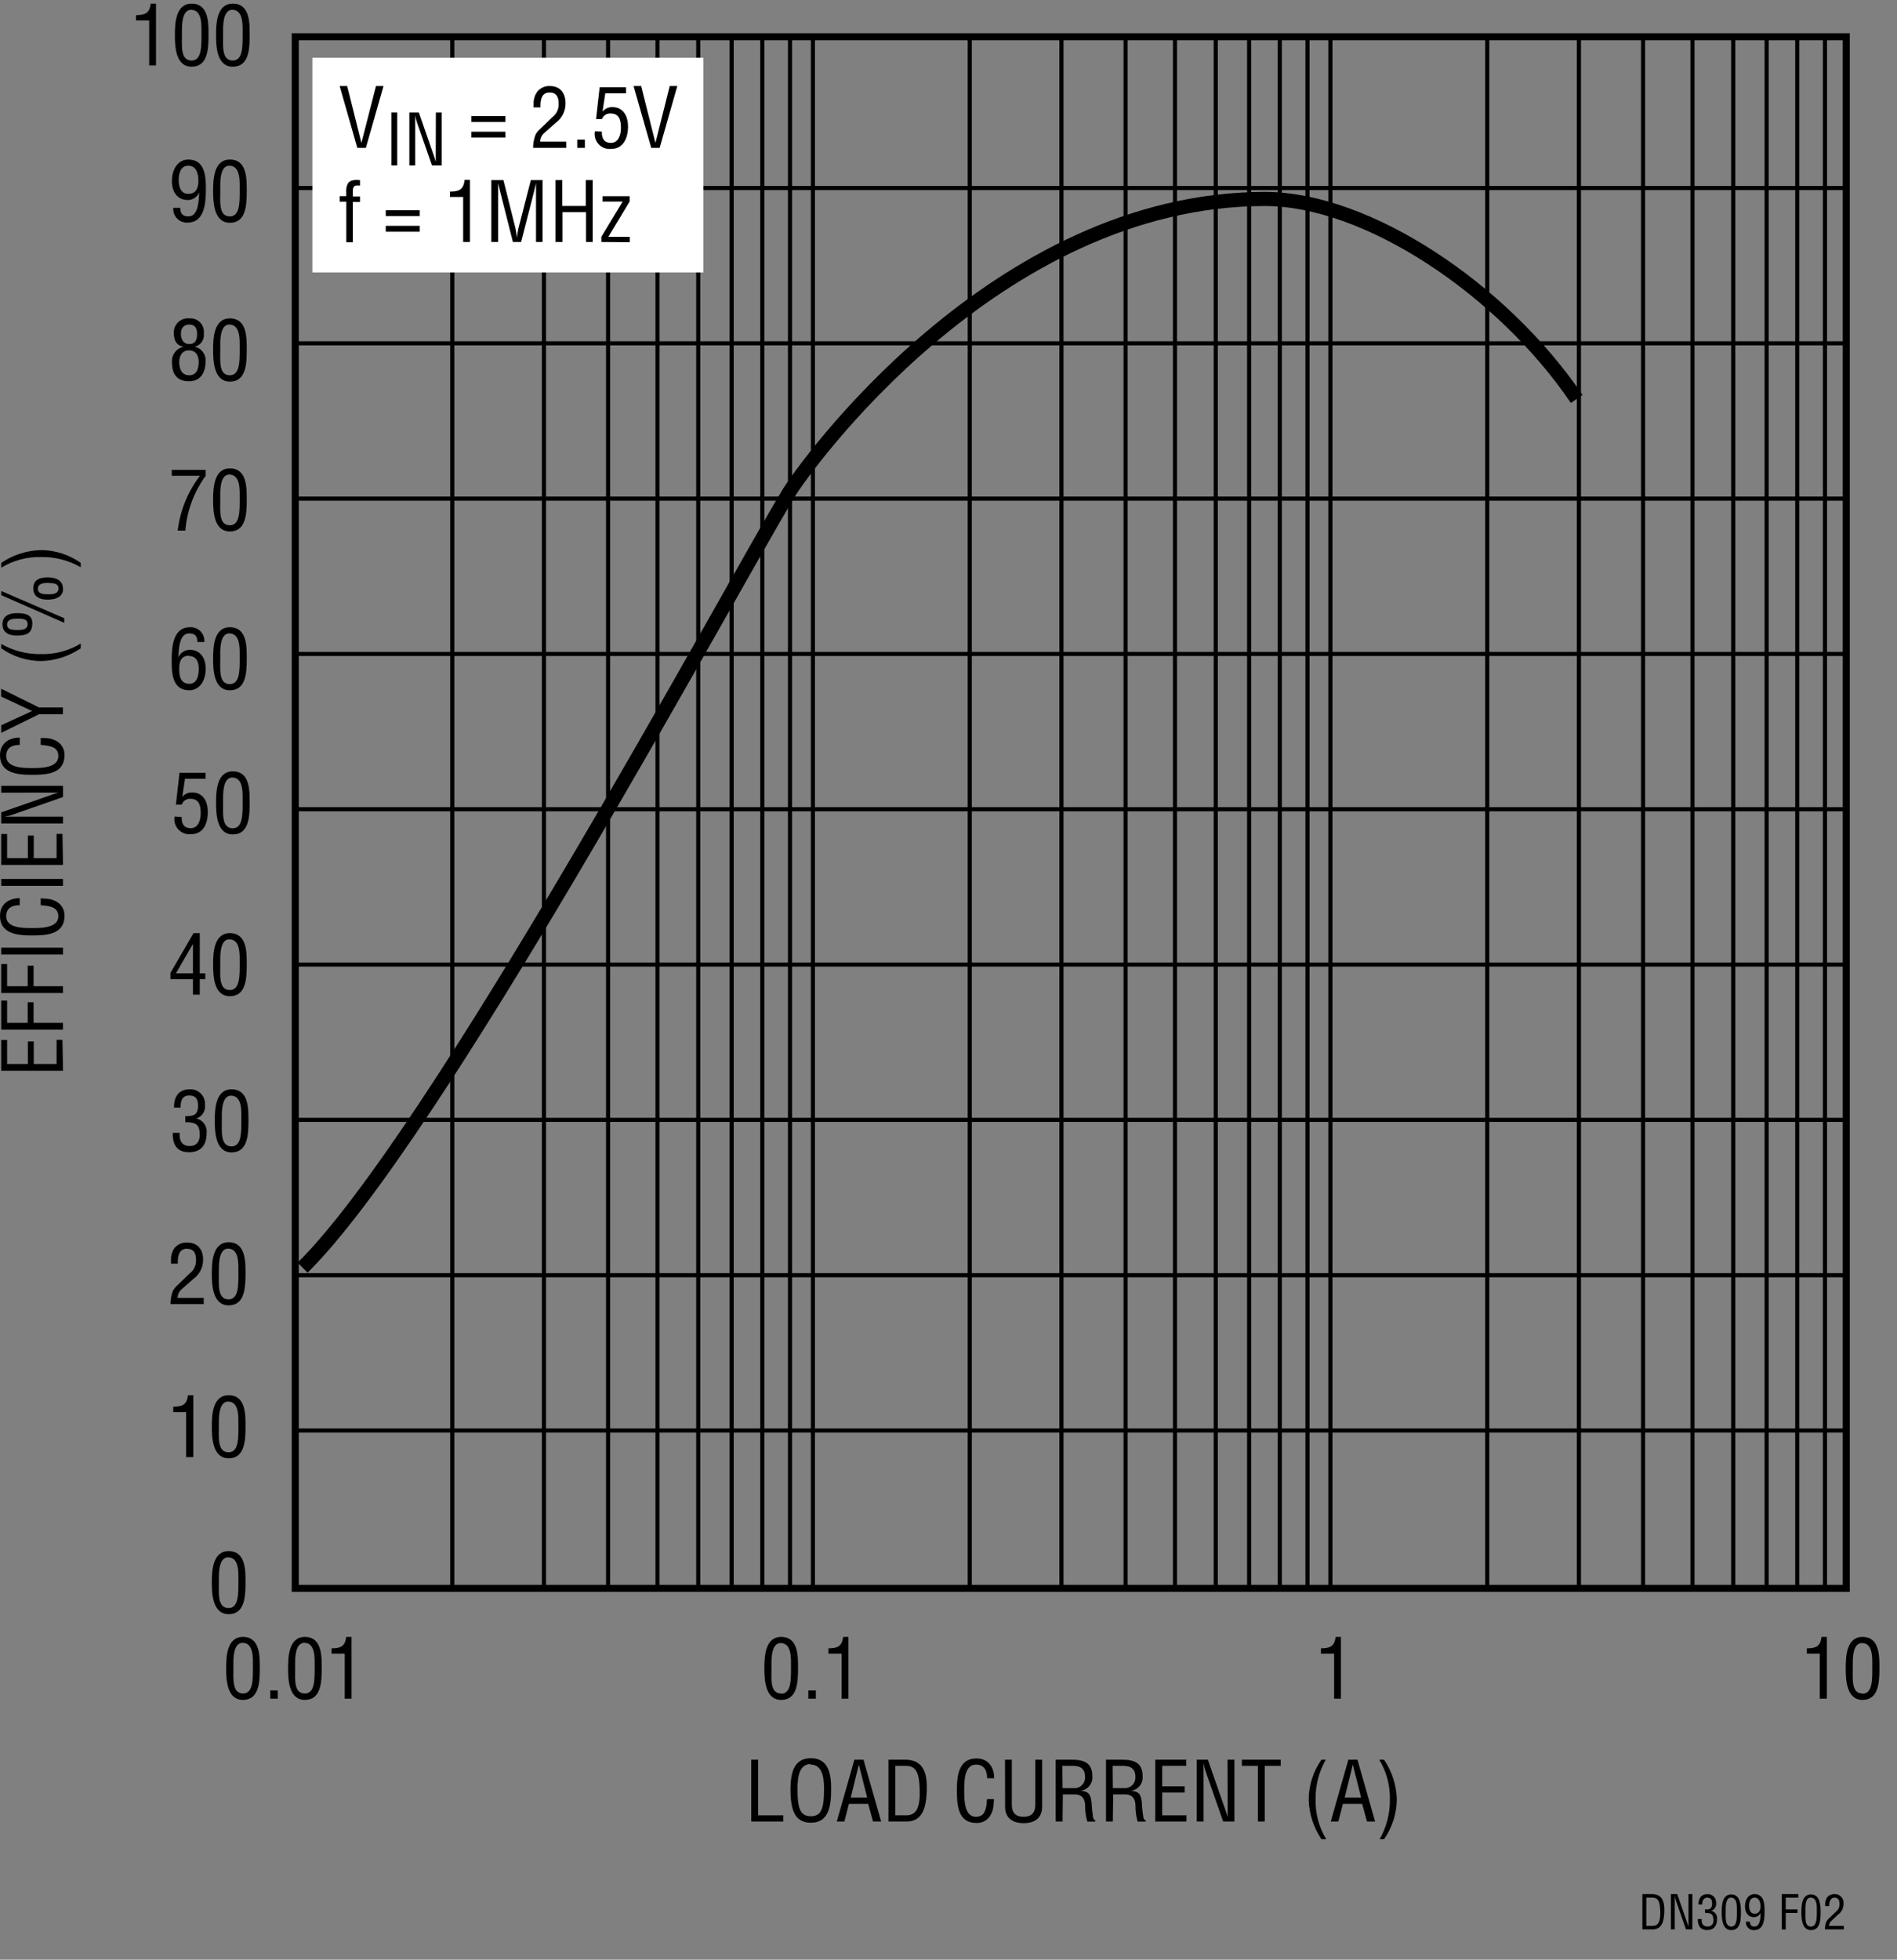
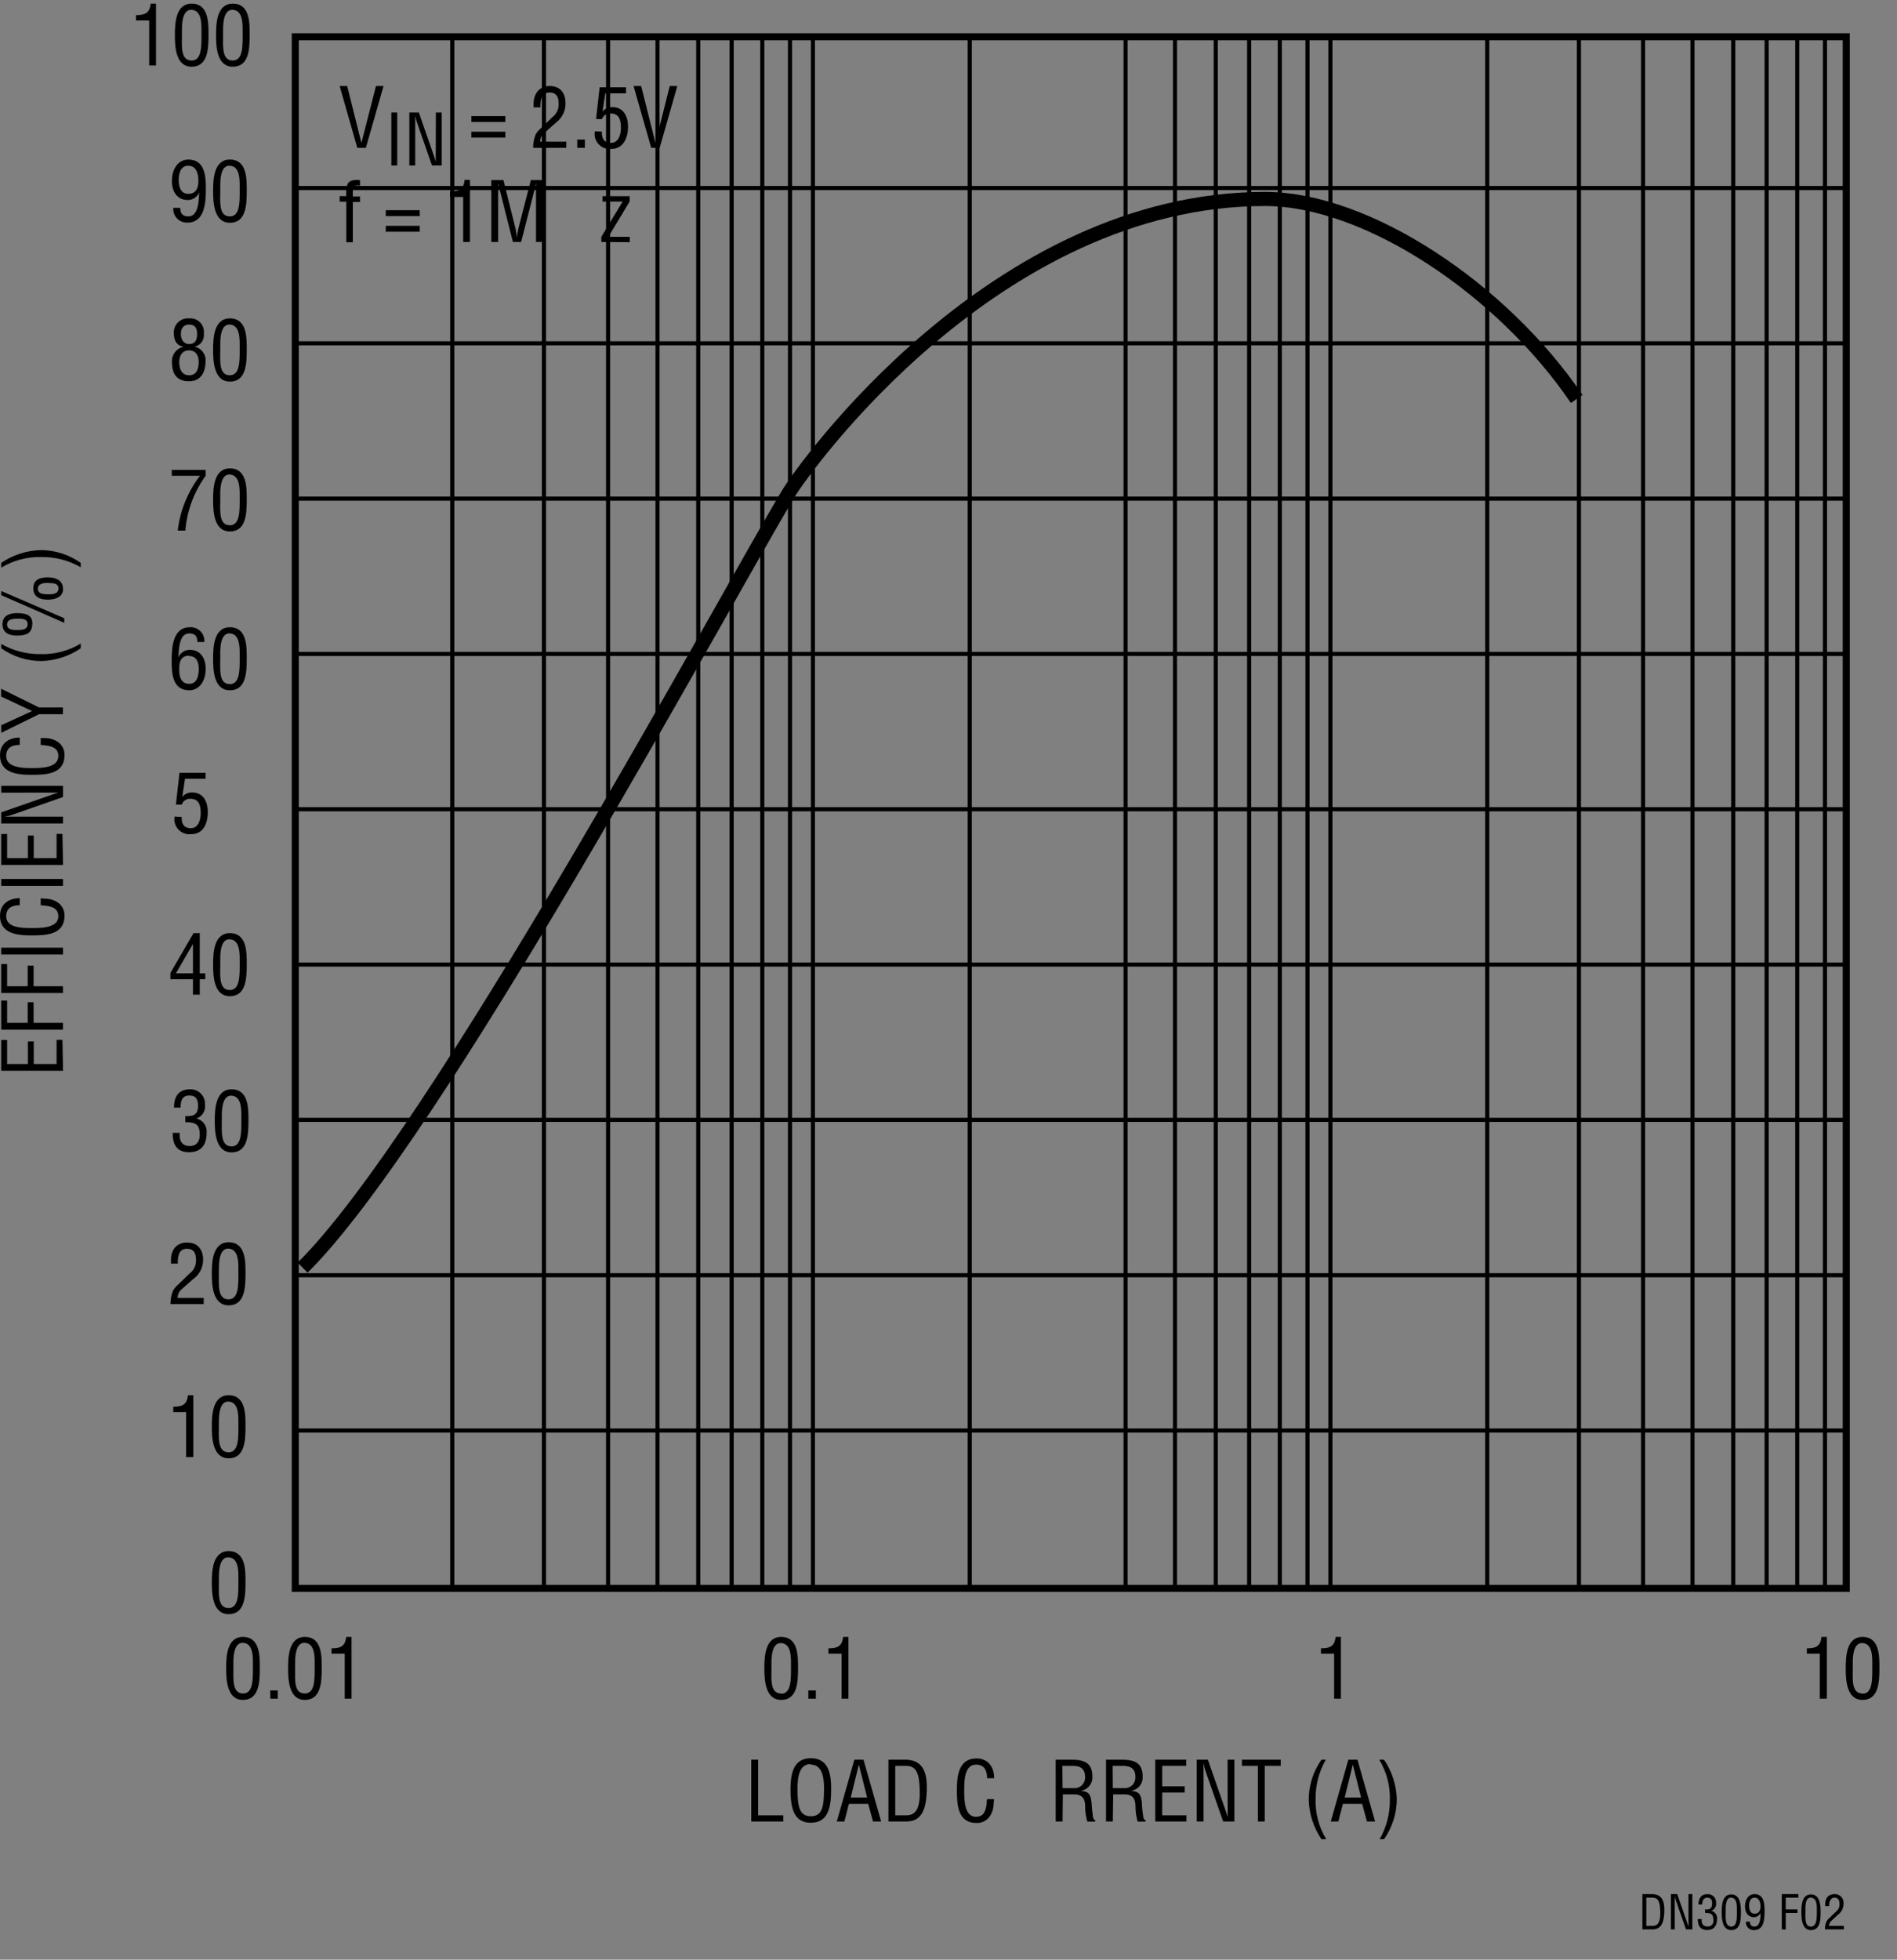
<svg xmlns="http://www.w3.org/2000/svg" version="1.1" id="fcf9df43-0946-40a8-b6bf-5db501ef152e" x="0px" y="0px" viewBox="0 0 322.59 333.12" style="enable-background:new 0 0 322.59 333.12;" xml:space="preserve">
  <rect x="0" y="0" width="322.59" height="333.12" fill="#808080" stroke="none" />
  <path d="M127.75,309.63v-10.51h1.17v9.46h4.28v1.05L127.75,309.63z" />
  <path d="M137.9,298.87c3.07,0,3.45,2.83,3.44,5.24c0,2.91-0.4,5.73-3.46,5.73s-3.44-2.82-3.46-5.73  C134.46,301.74,134.78,298.87,137.9,298.87z M137.85,299.87c-1.8,0-2.24,1.88-2.23,4.22c0,3,0.32,4.65,2.26,4.65  s2.24-1.61,2.25-4.65c0.02-2.22-0.43-4.13-2.28-4.13V299.87z" />
  <path d="M145.29,299.12h1.55l3,10.51h-1.38l-0.82-3h-3.28l-0.77,3h-1.29L145.29,299.12z M146.05,299.96L146.05,299.96l-1.38,5.59  h2.79L146.05,299.96z" />
  <path d="M151.08,309.63v-10.51h2.88c3.28,0,3.73,2.66,3.64,5.26s-0.58,5.25-3.43,5.25H151.08z M152.24,308.58h1.86  c1.71,0,2.41-1.28,2.3-4.41c-0.08-2.4-0.42-4-2.3-4h-1.86V308.58z" />
  <path d="M167.86,302.27c0-1.24-0.43-2.31-1.89-2.31c-2,0-2,2.87-2,4.26s-0.09,4.61,2,4.61c1.39,0,1.68-1.13,1.82-2.28  c0-0.24,0-0.48,0.07-0.72h1.17c0,0.21,0,0.44-0.06,0.65c0.02,0.78-0.2,1.56-0.62,2.22c-0.5,0.76-1.37,1.21-2.28,1.18  c-3.23,0-3.35-3.12-3.35-5.63s0.35-5.34,3.34-5.34c2,0,3,1.49,3,3.36L167.86,302.27z" />
-   <path d="M170.9,299.12h1.16v7.55c0,0.83,0.13,2.16,2,2.16s2-1.33,2-2.16v-7.55h1.16v8c0,1.88-1.24,2.79-3.15,2.79  s-3.15-0.91-3.15-2.79L170.9,299.12z" />
  <path d="M180.69,309.63h-1.17v-10.51h2.71c2.2,0,3.6,0.58,3.53,3c0.02,1.16-0.84,2.15-2,2.28l0,0c1.36,0.13,1.7,0.56,1.86,2  c0.05,0.79,0.11,1.56,0.23,2.34c0,0.2,0.12,0.66,0.4,0.66v0.24h-1.35c-0.25-0.87-0.38-1.77-0.37-2.68c0-1.05-0.42-1.94-1.79-1.94h-2  L180.69,309.63z M180.69,303.96h1.83c0.99,0.11,1.88-0.59,1.99-1.58c0.01-0.12,0.02-0.24,0.01-0.36c0-1.8-1.44-1.85-2.22-1.85h-1.64  L180.69,303.96z" />
  <path d="M189.24,309.63h-1.16v-10.51h2.7c2.2,0,3.6,0.58,3.53,3c0.03,1.16-0.84,2.16-2,2.28l0,0c1.36,0.13,1.7,0.56,1.87,2  c0,0.79,0.11,1.56,0.22,2.34c0,0.2,0.13,0.66,0.41,0.66v0.24h-1.35c-0.25-0.87-0.37-1.77-0.37-2.68c0-1.05-0.42-1.94-1.79-1.94h-2  L189.24,309.63z M189.24,303.96h1.84c0.99,0.11,1.89-0.61,1.99-1.6c0.01-0.11,0.01-0.22,0.01-0.34c0-1.8-1.45-1.85-2.23-1.85h-1.64  L189.24,303.96z" />
  <path d="M196.46,309.63v-10.51h5.26v1.05h-4.09v3.48h3.83v1.05h-3.83v3.88h4.12v1.05L196.46,309.63z" />
  <path d="M208.75,299.12h1.16v10.51H208l-2.94-8.41c-0.18-0.51-0.31-1.04-0.39-1.58l0,0c0,0.53,0,1.08,0,1.61v8.38h-1.16v-10.51h1.89  l3,8.6c0.13,0.33,0.23,0.66,0.37,1.15l0,0c0-0.38,0-0.78,0-1.17L208.75,299.12z" />
  <path d="M211.19,299.12h6.6v1.05h-2.72v9.46h-1.16v-9.46h-2.72V299.12z" />
  <path d="M225.46,299.12c-1.17,2.04-1.77,4.35-1.74,6.7c-0.07,2.4,0.56,4.77,1.81,6.82h-0.81c-1.34-1.97-2.09-4.27-2.17-6.65  c-0.01-2.46,0.75-4.86,2.17-6.87L225.46,299.12z" />
  <path d="M229.29,299.12h1.55l3,10.51h-1.38l-0.82-3h-3.28l-0.77,3h-1.29L229.29,299.12z M230.05,299.96L230.05,299.96l-1.38,5.59  h2.79L230.05,299.96z" />
  <path d="M234.61,312.64c1.17-2.04,1.77-4.35,1.74-6.7c0.07-2.4-0.56-4.77-1.81-6.82h0.82c1.34,1.97,2.09,4.28,2.17,6.66  c0,2.46-0.76,4.85-2.17,6.86L234.61,312.64z" />
  <path d="M38.46,283.58c0-2,0.12-5.33,2.85-5.33c2.94,0,2.87,3.33,2.87,5.33c0,2.38-0.12,5.38-2.87,5.38S38.46,285.45,38.46,283.58z   M41.34,287.87c1.74,0,1.67-2.49,1.67-4.51c0-1.48,0.15-4-1.67-4.1s-1.65,3.13-1.65,4.1C39.69,285.42,39.46,287.87,41.34,287.87z" />
  <path d="M45.96,288.75v-1.4h1.28v1.4H45.96z" />
  <path d="M48.99,283.58c0-2,0.12-5.33,2.85-5.33c2.94,0,2.87,3.33,2.87,5.33c0,2.38-0.12,5.38-2.87,5.38S48.99,285.45,48.99,283.58z   M51.84,287.87c1.74,0,1.67-2.49,1.67-4.51c0-1.48,0.15-4-1.67-4.1s-1.65,3.13-1.65,4.1C50.19,285.42,49.91,287.87,51.84,287.87z" />
  <path d="M58.62,281.1h-2.24v-0.91c1.5,0,2.32-0.31,2.49-1.94h0.91v10.5h-1.16V281.1z" />
  <path d="M32.91,158.62h1.06v6.84h0.94v1h-0.94v2.62h-1.16v-2.62h-3.83v-1.08L32.91,158.62z M29.91,165.46h2.9v-5l0,0L29.91,165.46z" />
  <path d="M36.24,163.96c0-2,0.12-5.34,2.85-5.34c2.94,0,2.87,3.34,2.87,5.34c0,2.38-0.12,5.38-2.87,5.38S36.24,165.87,36.24,163.96z   M39.09,168.29c1.74,0,1.67-2.5,1.67-4.51c0-1.49,0.15-4-1.67-4.11s-1.63,3.14-1.63,4.11C37.46,165.79,37.16,168.29,39.09,168.29z" />
  <path d="M10.72,182.02H0.21v-5.25h1v4.1h3.53v-3.84h1v3.84h3.88v-4.12h1L10.72,182.02z" />
  <path d="M10.72,175.02H0.21v-4.93h1v3.78h3.5v-3.5h1v3.5h5L10.72,175.02z" />
  <path d="M10.72,168.8H0.21v-4.93h1v3.77h3.5v-3.5h1v3.5h5L10.72,168.8z" />
  <path d="M10.72,162.25H0.21v-1.16h10.51V162.25z" />
  <path d="M3.36,153.87c-1.24,0-2.31,0.43-2.31,1.89c0,2,2.87,2,4.26,2s4.61,0.08,4.61-2c0-1.39-1.14-1.68-2.29-1.82l-0.71-0.07v-1.16  c0.21,0,0.44,0,0.65,0.05c0.78-0.01,1.56,0.2,2.22,0.62c0.76,0.5,1.21,1.37,1.18,2.28c0,3.24-3.12,3.35-5.63,3.35S0,158.66,0,155.68  c0-2,1.49-3,3.36-3L3.36,153.87z" />
  <path d="M10.72,150.58H0.21v-1.17h10.51V150.58z" />
  <path d="M10.72,147.02H0.21v-5.25h1v4.1h3.53v-3.84h1v3.84h3.88v-4.12h1L10.72,147.02z" />
  <path d="M0.21,134.74v-1.16h10.51v1.9l-8.41,2.94c-0.51,0.19-1.04,0.32-1.58,0.4l0,0h1.61h8.38v1.16H0.21v-1.89l8.6-3  c0.32-0.12,0.66-0.22,1.15-0.36l0,0c-0.38,0-0.78,0-1.18,0L0.21,134.74z" />
  <path d="M3.36,126.62c-1.24,0-2.31,0.43-2.31,1.89c0,2,2.87,2.05,4.26,2.05s4.61,0.08,4.61-2.05c0-1.39-1.14-1.68-2.29-1.82  l-0.71-0.07v-1.16c0.21,0,0.44,0,0.65,0c0.78-0.01,1.56,0.2,2.22,0.62c0.76,0.5,1.21,1.37,1.18,2.28c0,3.24-3.12,3.35-5.63,3.35  S0,131.36,0,128.38c0-2,1.49-3,3.36-3L3.36,126.62z" />
  <path d="M5.46,120.87l-5.27-2.47v-1.33l6.43,3.18h4.08v1.16H6.64l-6.43,3.16v-1.29L5.46,120.87z" />
  <path d="M0.21,109.46c2.04,1.17,4.35,1.76,6.7,1.73c2.4,0.07,4.77-0.56,6.82-1.8v0.81c-1.97,1.34-4.27,2.09-6.65,2.17  c-2.46,0.01-4.86-0.75-6.87-2.17L0.21,109.46z" />
  <path d="M10.93,105.09v0.78l-10.72-4.7v-0.71L10.93,105.09z M2.93,104.22c1.94,0,2.67,0.62,2.56,2c-0.1,1.17-0.66,1.82-2.61,1.82  c-1.3,0-2.46-0.44-2.46-1.94s1.26-1.88,2.5-1.88H2.93z M3.12,105.16c-0.7,0-1.92,0-1.92,1s1.22,0.93,1.92,0.93s1.58-0.09,1.58-1  s-0.95-0.93-1.59-0.93H3.12z M10.73,100.16c0,0.9-0.7,1.77-2.65,1.77c-1.3,0-2.42-0.45-2.42-1.95s1.23-1.84,2.46-1.84  c1.94,0.04,2.61,0.86,2.6,2.06L10.73,100.16z M8.36,99.08c-0.7,0-1.92,0-1.92,1s1.22,0.94,1.92,0.94s1.58-0.1,1.58-1  s-0.95-0.9-1.59-0.9L8.36,99.08z" />
  <path d="M13.73,96.43c-2.04-1.17-4.35-1.78-6.7-1.74c-2.4-0.07-4.77,0.56-6.82,1.81v-0.82c1.97-1.34,4.27-2.09,6.65-2.17  c2.46-0.01,4.86,0.75,6.87,2.17L13.73,96.43z" />
  <path d="M30.9,138.87c-0.06,1.12,0.36,1.91,1.55,1.91s1.68-1.24,1.68-2.54s-0.26-2.46-1.75-2.46c-0.66-0.04-1.26,0.37-1.47,1h-1  l0.61-5.41h4.44v1h-3.5L31,135.45l0,0c0.41-0.49,1.02-0.77,1.66-0.75c1.94,0,2.68,1.62,2.68,3.33c0,1.86-0.69,3.77-2.86,3.77  c-1.41,0.15-2.67-0.87-2.82-2.28c-0.03-0.24-0.02-0.49,0.03-0.72L30.9,138.87z" />
-   <path d="M36.74,136.46c0-2,0.12-5.34,2.85-5.34c2.94,0,2.87,3.33,2.87,5.34c0,2.38-0.12,5.38-2.87,5.38S36.74,138.32,36.74,136.46z   M39.59,140.79c1.74,0,1.67-2.5,1.67-4.51c0-1.49,0.15-4-1.67-4.11s-1.65,3.14-1.65,4.11C37.94,138.29,37.66,140.79,39.59,140.79z" />
  <path d="M29.19,112.46c0-2.18,0.09-5.84,3.11-5.84c1.28-0.08,2.38,0.9,2.45,2.18c0.01,0.11,0.01,0.22,0,0.33h-1.19  c0-1-0.4-1.46-1.4-1.46c-1.78,0-1.76,3-1.82,4.08l0,0c0.32-0.78,1.08-1.29,1.93-1.29c1.88,0,2.71,1.51,2.71,3.21  c0,2.24-1.19,3.67-2.79,3.67C29.4,117.34,29.19,114.62,29.19,112.46z M32.11,111.46c-1.38,0-1.63,1.15-1.63,2.11  c-0.07,2,0.66,2.67,1.71,2.67c1.37,0,1.61-1.49,1.61-2.55s-0.34-2.18-1.69-2.18V111.46z" />
  <path d="M36.24,111.96c0-2,0.12-5.34,2.85-5.34c2.94,0,2.87,3.33,2.87,5.34c0,2.38-0.12,5.38-2.87,5.38S36.24,113.87,36.24,111.96z   M39.09,116.29c1.74,0,1.67-2.5,1.67-4.51c0-1.49,0.15-4-1.67-4.11s-1.63,3.14-1.63,4.11C37.46,113.79,37.16,116.29,39.09,116.29z" />
  <path d="M29.21,79.87h5.77v1c-1.99,2.73-3.19,5.96-3.46,9.33h-1.3c0.4-3.39,1.71-6.62,3.79-9.33h-4.8V79.87z" />
  <path d="M36.24,84.96c0-2,0.12-5.34,2.85-5.34c2.94,0,2.87,3.33,2.87,5.34c0,2.38-0.12,5.38-2.87,5.38S36.24,86.87,36.24,84.96z   M39.09,89.29c1.74,0,1.67-2.5,1.67-4.51c0-1.49,0.15-4-1.67-4.11s-1.63,3.14-1.63,4.11C37.46,86.79,37.16,89.29,39.09,89.29z" />
  <path d="M31.22,58.94c-1.24-0.21-1.66-1.12-1.66-2.31c-0.07-1.32,0.95-2.45,2.27-2.52c0.13-0.01,0.26,0,0.39,0.01  c1.26-0.09,2.36,0.85,2.45,2.11c0.01,0.16,0.01,0.31-0.01,0.47c0.15,1.05-0.55,2.03-1.59,2.24l0,0c1.18,0.22,1.99,1.3,1.88,2.49  c0,1.81-0.77,3.38-2.8,3.38s-2.91-1.19-2.91-3.22c-0.1-1.26,0.76-2.4,2-2.65H31.22z M32.22,63.79c1,0,1.57-0.8,1.57-2.23  c0-1.08-0.44-2-1.66-2s-1.65,1-1.65,2s0.32,2.23,1.7,2.23H32.22z M32.22,58.48c1,0,1.3-0.77,1.3-1.68s-0.28-1.63-1.32-1.63  s-1.44,0.7-1.44,1.58s0.41,1.73,1.39,1.73L32.22,58.48z" />
  <path d="M36.24,59.46c0-2,0.12-5.34,2.85-5.34c2.94,0,2.87,3.33,2.87,5.34c0,2.41-0.12,5.41-2.87,5.41S36.24,61.32,36.24,59.46z   M39.09,63.79c1.74,0,1.67-2.5,1.67-4.51c0-1.49,0.15-4-1.67-4.11s-1.63,3.14-1.63,4.11C37.46,61.29,37.16,63.79,39.09,63.79z" />
  <path d="M129.98,283.58c0-2,0.13-5.33,2.86-5.33c2.94,0,2.87,3.33,2.87,5.33c0,2.38-0.12,5.38-2.87,5.38  S129.98,285.45,129.98,283.58z M132.84,287.91c1.74,0,1.67-2.49,1.67-4.51c0-1.48,0.15-4-1.67-4.1s-1.65,3.13-1.65,4.1  c0,2.02-0.28,4.47,1.65,4.47V287.91z" />
  <path d="M137.46,288.75v-1.4h1.28v1.4H137.46z" />
  <path d="M143.12,281.1h-2.24v-0.91c1.5,0,2.32-0.31,2.49-1.94h0.91v10.5h-1.16V281.1z" />
  <path d="M226.87,281.1h-2.24v-0.91c1.5,0,2.32-0.31,2.49-1.94h0.91v10.5h-1.16V281.1z" />
  <path d="M309.46,281.1h-2.2v-0.91c1.5,0,2.32-0.31,2.49-1.94h0.91v10.5h-1.2V281.1z" />
  <path d="M313.87,283.58c0-2,0.12-5.33,2.85-5.33c2.95,0,2.88,3.33,2.88,5.33c0,2.38-0.13,5.38-2.88,5.38  S313.87,285.45,313.87,283.58z M316.72,287.91c1.74,0,1.67-2.49,1.67-4.51c0-1.48,0.16-4-1.67-4.1s-1.65,3.13-1.65,4.1  c0,2.02-0.28,4.47,1.65,4.47V287.91z" />
  <path d="M279.29,327.97v-6h1.65c1.87,0,2.13,1.52,2.08,3s-0.34,3-2,3H279.29z M279.96,327.37h1.06c1,0,1.37-0.73,1.31-2.52  c-0.05-1.37-0.24-2.28-1.31-2.28h-1.06V327.37z" />
  <path d="M287.13,321.97h0.66v6h-1.08l-1.68-4.8c-0.11-0.29-0.18-0.59-0.23-0.9l0,0c0,0.3,0,0.61,0,0.91v4.79h-0.66v-6h1.08l1.7,4.91  c0.07,0.18,0.13,0.37,0.21,0.65l0,0c0-0.21,0-0.44,0-0.67V321.97z" />
  <path d="M289.92,324.58c0.52,0,1.23,0.08,1.23-1c0-0.58-0.17-1-0.83-1s-0.86,0.56-0.86,1.17h-0.63c0-1,0.41-1.77,1.5-1.77  c0.77-0.06,1.44,0.52,1.5,1.29c0,0.07,0.01,0.13,0,0.2c0.08,0.59-0.27,1.16-0.84,1.34l0,0c0.64,0.14,1.07,0.73,1,1.38  c0,1.12-0.5,1.89-1.69,1.89s-1.61-0.8-1.58-1.88h0.65c-0.05,0.64,0.13,1.28,1,1.28c0.52,0.04,0.97-0.35,1.01-0.87  c0-0.07,0-0.14-0.01-0.2c0-1.05-0.4-1.25-1.4-1.24L289.92,324.58z" />
  <path d="M292.78,325.02c0-1.12,0.07-3,1.63-3s1.64,1.9,1.64,3c0,1.36-0.07,3.07-1.64,3.07S292.78,326.08,292.78,325.02z   M294.41,327.49c1,0,0.95-1.43,0.95-2.58c0-0.85,0.09-2.27-0.95-2.34s-0.95,1.79-0.95,2.3c0,1.19-0.15,2.62,1,2.62H294.41z" />
  <path d="M300.07,324.75c0,1.25,0,3.34-1.77,3.34c-0.73,0.05-1.36-0.5-1.4-1.23c0-0.07,0-0.14,0-0.21h0.68c0,0.55,0.23,0.84,0.8,0.84  c1,0,1-1.69,1-2.33l0,0c-0.18,0.44-0.62,0.73-1.1,0.73c-1.07,0-1.54-0.86-1.54-1.83c0-1.27,0.68-2.09,1.59-2.09  C299.95,321.97,300.07,323.52,300.07,324.75z M298.37,322.57c-0.75,0-0.93,0.77-0.93,1.37s0.16,1.36,0.94,1.36s1-0.63,1-1.25  S299.17,322.57,298.37,322.57L298.37,322.57z" />
  <path d="M303,327.97v-6h2.82v0.6h-2.15v2h2v0.6h-2V328L303,327.97z" />
  <path d="M306.33,325.02c0-1.12,0.07-3,1.63-3s1.64,1.9,1.64,3c0,1.36-0.07,3.07-1.64,3.07S306.33,326.08,306.33,325.02z   M307.96,327.49c1,0,1-1.43,1-2.58c0-0.85,0.08-2.27-1-2.34s-0.94,1.79-0.94,2.34C307.02,326.06,306.86,327.49,307.96,327.49z" />
  <path d="M311.46,326.49c-0.27,0.21-0.43,0.54-0.44,0.88h2.54v0.6h-3.22c-0.01-0.45,0.07-0.89,0.24-1.3c0.11-0.23,0.27-0.43,0.47-0.6  l1.14-1.1c0.43-0.31,0.66-0.82,0.62-1.35c0-0.6-0.2-1.05-0.88-1.05s-0.9,0.81-0.88,1.44h-0.67v-0.37c-0.01-0.43,0.13-0.86,0.39-1.2  c0.31-0.32,0.74-0.49,1.19-0.47c0.82-0.04,1.51,0.59,1.55,1.41c0,0.09,0,0.18-0.01,0.26c0,0.75-0.38,1.45-1,1.87L311.46,326.49z" />
  <polyline style="fill:none;" points="322.59,278.12 42.09,278.12 42.09,0 " />
  <polyline style="fill:none;" points="0.22,0.87 0.22,309.12 316.09,309.12 " />
  <line style="fill:none;" x1="182.59" y1="324.62" x2="182.59" y2="302.62" />
  <line style="fill:none;" x1="20.59" y1="137.62" x2="3.09" y2="137.62" />
  <line style="fill:none;" x1="313.96" y1="333.12" x2="313.96" y2="316.12" />
  <path d="M31.51,189.74c0.92-0.06,2.17,0.14,2.17-1.79c0-1-0.31-1.73-1.47-1.73c-1.32,0-1.5,1-1.5,2.06H29.6  c-0.05-1.76,0.73-3.11,2.64-3.11c1.36-0.09,2.53,0.93,2.62,2.29c0.01,0.11,0.01,0.21,0,0.32c0.14,1.04-0.48,2.03-1.47,2.35l0,0  c1.11,0.24,1.87,1.29,1.75,2.42c0,2-0.87,3.31-3,3.31s-2.81-1.39-2.77-3.29h1.19c-0.1,1.12,0.22,2.24,1.72,2.24  c1.15,0,1.69-0.8,1.69-1.88c0-1.83-0.7-2.18-2.46-2.17V189.74z" />
  <path d="M36.52,190.51c0-2,0.13-5.34,2.86-5.34c2.94,0,2.87,3.34,2.87,5.34c0,2.38-0.13,5.38-2.87,5.38S36.52,192.37,36.52,190.51z   M39.38,194.87c1.73,0,1.66-2.49,1.66-4.51c0-1.49,0.16-4-1.66-4.11s-1.66,3.14-1.66,4.11C37.72,192.35,37.46,194.87,39.38,194.87z" />
  <path d="M30.95,219.1c-0.47,0.37-0.74,0.93-0.75,1.53h4.44v1.05h-5.65c-0.01-0.78,0.13-1.55,0.42-2.27c0.22-0.38,0.5-0.72,0.83-1  l2-1.93c0.74-0.55,1.15-1.44,1.09-2.36c0-1.06-0.36-1.85-1.55-1.85c-1.44,0-1.57,1.42-1.54,2.53h-1.16v-0.65  c-0.03-0.76,0.21-1.5,0.67-2.1c0.54-0.57,1.3-0.88,2.09-0.83c1.79,0,2.7,1.19,2.7,2.93c0,1.31-0.63,2.53-1.7,3.28L30.95,219.1z" />
  <path d="M36.02,216.51c0-2,0.13-5.34,2.86-5.34c2.94,0,2.87,3.34,2.87,5.34c0,2.38-0.13,5.38-2.87,5.38S36.02,218.37,36.02,216.51z   M38.88,220.87c1.73,0,1.66-2.49,1.66-4.51c0-1.49,0.16-4-1.66-4.11s-1.66,3.14-1.66,4.11C37.22,218.35,36.94,220.87,38.88,220.87z" />
  <path d="M31.65,240.03h-2.19v-0.91c1.5,0,2.33-0.31,2.5-1.95h0.91v10.51h-1.22V240.03z" />
  <path d="M36.02,242.51c0-2,0.13-5.34,2.86-5.34c2.94,0,2.87,3.34,2.87,5.34c0,2.38-0.13,5.38-2.87,5.38S36.02,244.37,36.02,242.51z   M38.88,246.87c1.73,0,1.66-2.49,1.66-4.51c0-1.49,0.16-4-1.66-4.11s-1.66,3.14-1.66,4.11C37.22,244.35,36.94,246.87,38.88,246.87z" />
  <path d="M36.02,269.01c0-2,0.13-5.34,2.86-5.34c2.94,0,2.87,3.34,2.87,5.34c0,2.38-0.13,5.38-2.87,5.38S36.02,270.87,36.02,269.01z   M38.88,273.34c1.73,0,1.66-2.49,1.66-4.51c0-1.49,0.16-4-1.66-4.11s-1.66,3.15-1.66,4.15C37.22,270.87,36.94,273.34,38.88,273.34z" />
  <line style="fill:none;stroke:#000000;stroke-width:0.7;" x1="138.24" y1="270.37" x2="138.24" y2="6.5" />
  <line style="fill:none;stroke:#000000;stroke-width:0.7;" x1="134.34" y1="270.37" x2="134.34" y2="6.5" />
  <line style="fill:none;stroke:#000000;stroke-width:0.7;" x1="129.63" y1="270.37" x2="129.63" y2="6.5" />
  <line style="fill:none;stroke:#000000;stroke-width:0.7;" x1="124.42" y1="270.37" x2="124.42" y2="6.5" />
  <line style="fill:none;stroke:#000000;stroke-width:0.7;" x1="118.74" y1="270.37" x2="118.74" y2="6.5" />
  <line style="fill:none;stroke:#000000;stroke-width:0.7;" x1="111.81" y1="270.37" x2="111.81" y2="6.5" />
  <line style="fill:none;stroke:#000000;stroke-width:0.7;" x1="103.41" y1="270.37" x2="103.41" y2="6.5" />
  <line style="fill:none;stroke:#000000;stroke-width:0.7;" x1="92.5" y1="270.37" x2="92.5" y2="6.5" />
  <line style="fill:none;stroke:#000000;stroke-width:0.7;" x1="76.91" y1="270.37" x2="76.91" y2="6.5" />
  <line style="fill:none;stroke:#000000;stroke-width:0.7;" x1="226.24" y1="270.12" x2="226.24" y2="6.25" />
  <line style="fill:none;stroke:#000000;stroke-width:0.7;" x1="222.34" y1="270.12" x2="222.34" y2="6.25" />
  <line style="fill:none;stroke:#000000;stroke-width:0.7;" x1="217.63" y1="270.12" x2="217.63" y2="6.25" />
  <line style="fill:none;stroke:#000000;stroke-width:0.7;" x1="212.42" y1="270.12" x2="212.42" y2="6.25" />
  <line style="fill:none;stroke:#000000;stroke-width:0.7;" x1="206.74" y1="270.12" x2="206.74" y2="6.25" />
  <line style="fill:none;stroke:#000000;stroke-width:0.7;" x1="199.81" y1="270.12" x2="199.81" y2="6.25" />
  <line style="fill:none;stroke:#000000;stroke-width:0.7;" x1="191.41" y1="270.12" x2="191.41" y2="6.25" />
-   <line style="fill:none;stroke:#000000;stroke-width:0.7;" x1="180.5" y1="270.12" x2="180.5" y2="6.25" />
  <line style="fill:none;stroke:#000000;stroke-width:0.7;" x1="164.91" y1="270.12" x2="164.91" y2="6.25" />
  <line style="fill:none;stroke:#000000;stroke-width:0.7;" x1="310.34" y1="270.37" x2="310.34" y2="6.5" />
  <line style="fill:none;stroke:#000000;stroke-width:0.7;" x1="305.63" y1="270.37" x2="305.63" y2="6.5" />
  <line style="fill:none;stroke:#000000;stroke-width:0.7;" x1="300.42" y1="270.37" x2="300.42" y2="6.5" />
  <line style="fill:none;stroke:#000000;stroke-width:0.7;" x1="294.74" y1="270.37" x2="294.74" y2="6.5" />
  <line style="fill:none;stroke:#000000;stroke-width:0.7;" x1="287.81" y1="270.37" x2="287.81" y2="6.5" />
  <line style="fill:none;stroke:#000000;stroke-width:0.7;" x1="279.41" y1="270.37" x2="279.41" y2="6.5" />
  <line style="fill:none;stroke:#000000;stroke-width:0.7;" x1="268.5" y1="270.37" x2="268.5" y2="6.5" />
  <line style="fill:none;stroke:#000000;stroke-width:0.7;" x1="252.91" y1="270.37" x2="252.91" y2="6.5" />
  <rect x="50.21" y="6.25" style="fill:none;stroke:#000000;stroke-width:1.2;" width="263.75" height="263.75" />
  <path style="fill:none;stroke:#000000;stroke-width:1.2;" d="M182.09,138.13" />
  <line style="fill:none;stroke:#000000;stroke-width:0.7;" x1="50.56" y1="31.96" x2="314.19" y2="31.96" />
  <line style="fill:none;stroke:#000000;stroke-width:0.7;" x1="50.56" y1="58.36" x2="314.19" y2="58.36" />
  <line style="fill:none;stroke:#000000;stroke-width:0.7;" x1="50.56" y1="84.76" x2="314.19" y2="84.76" />
  <line style="fill:none;stroke:#000000;stroke-width:0.7;" x1="50.56" y1="111.16" x2="314.19" y2="111.16" />
  <line style="fill:none;stroke:#000000;stroke-width:0.7;" x1="50.56" y1="137.56" x2="314.19" y2="137.56" />
  <line style="fill:none;stroke:#000000;stroke-width:0.7;" x1="50.56" y1="163.96" x2="314.19" y2="163.96" />
  <line style="fill:none;stroke:#000000;stroke-width:0.7;" x1="50.56" y1="190.36" x2="314.19" y2="190.36" />
  <line style="fill:none;stroke:#000000;stroke-width:0.7;" x1="50.56" y1="216.77" x2="314.19" y2="216.77" />
  <line style="fill:none;stroke:#000000;stroke-width:0.7;" x1="50.56" y1="243.17" x2="314.19" y2="243.17" />
-   <path d="M35.01,32c0,2.18-0.09,5.84-3.11,5.84c-1.28,0.07-2.37-0.91-2.44-2.19c-0.01-0.11,0-0.21,0-0.32h1.19  c0,0.95,0.4,1.46,1.4,1.46c1.78,0,1.76-3,1.82-4.08l0,0C33.55,33.49,32.79,34,31.94,34c-1.88,0-2.71-1.51-2.71-3.21  c0-2.24,1.19-3.67,2.79-3.67C34.8,27.12,35.01,29.87,35.01,32z M32.01,28.17c-1.31,0-1.62,1.35-1.62,2.41s0.28,2.37,1.64,2.37  s1.71-1.09,1.71-2.19s-0.28-2.59-1.72-2.59L32.01,28.17z" />
+   <path d="M35.01,32c0,2.18-0.09,5.84-3.11,5.84c-1.28,0.07-2.37-0.91-2.44-2.19c-0.01-0.11,0-0.21,0-0.32h1.19  c0,0.95,0.4,1.46,1.4,1.46c1.78,0,1.76-3,1.82-4.08l0,0C33.55,33.49,32.79,34,31.94,34c-1.88,0-2.71-1.51-2.71-3.21  c0-2.24,1.19-3.67,2.79-3.67C34.8,27.12,35.01,29.87,35.01,32z M32.01,28.17c-1.31,0-1.62,1.35-1.62,2.41s0.28,2.37,1.64,2.37  s1.71-1.09,1.71-2.19s-0.28-2.59-1.72-2.59z" />
  <path d="M36.24,32.46c0-2,0.12-5.34,2.85-5.34c2.94,0,2.87,3.33,2.87,5.34c0,2.41-0.12,5.41-2.87,5.41S36.24,34.32,36.24,32.46z   M39.09,36.79c1.74,0,1.67-2.5,1.67-4.51c0-1.49,0.15-4-1.67-4.11s-1.63,3.14-1.63,4.11C37.46,34.29,37.16,36.79,39.09,36.79z" />
  <path d="M25.37,3.48h-2.24V2.57c1.5,0,2.32-0.31,2.49-1.95h0.91v10.51h-1.16V3.48z" />
  <path d="M29.74,5.96c0-2,0.12-5.34,2.85-5.34c2.94,0,2.87,3.33,2.87,5.34c0,2.38-0.12,5.38-2.87,5.38S29.74,7.87,29.74,5.96z   M32.59,10.29c1.74,0,1.67-2.5,1.67-4.51c0-1.49,0.15-4-1.67-4.11s-1.65,3.14-1.65,4.11C30.94,7.79,30.66,10.29,32.59,10.29z" />
  <path d="M36.74,5.96c0-2,0.12-5.34,2.85-5.34c2.94,0,2.87,3.33,2.87,5.34c0,2.38-0.12,5.38-2.87,5.38S36.74,7.87,36.74,5.96z   M39.59,10.29c1.74,0,1.67-2.5,1.67-4.51c0-1.49,0.15-4-1.67-4.11s-1.65,3.14-1.65,4.11C37.94,7.79,37.66,10.29,39.59,10.29z" />
  <path style="fill:none;stroke:#000000;stroke-width:2.4;" d="M51.46,215.48c22.66-22.33,72-114,82.66-131.66c2.39-4,35-50,81-50  c17.34,0,40.34,15.33,53,34" />
-   <rect x="53.12" y="9.81" style="fill:#FFFFFF;" width="66.5" height="36.5" />
  <path d="M63.94,14.62h1.28l-3,10.51h-1.46l-3-10.51h1.28l2.42,9.67l0,0L63.94,14.62z" />
  <path d="M66.55,28.13v-9h1v9H66.55z" />
  <path d="M74.12,19.13h1v9h-1.66l-2.51-7.2c-0.16-0.44-0.28-0.89-0.34-1.35l0,0c0,0.45,0,0.92,0,1.37v7.18h-1v-9h1.62l2.56,7.37  c0.12,0.33,0.22,0.66,0.31,1l0,0c0-0.32,0-0.67,0-1L74.12,19.13z" />
  <path d="M85.94,20.73h-5.78v-1h5.78L85.94,20.73z M85.94,23.39h-5.78v-1h5.78L85.94,23.39z" />
  <path d="M92.62,22.55c-0.47,0.37-0.75,0.93-0.76,1.53h4.44v1.05h-5.64c-0.01-0.77,0.14-1.54,0.42-2.26c0.21-0.38,0.49-0.72,0.83-1  l2-1.94c0.74-0.54,1.15-1.43,1.09-2.35c0-1.06-0.36-1.85-1.55-1.85c-1.45,0-1.57,1.42-1.54,2.52h-1.17v-0.64  c-0.02-0.76,0.22-1.5,0.68-2.1c0.52-0.58,1.26-0.91,2.04-0.89c1.8,0,2.71,1.19,2.71,2.93c0.02,1.31-0.6,2.55-1.66,3.32L92.62,22.55z  " />
  <path d="M98.16,25.13v-1.4h1.3v1.4H98.16z" />
  <path d="M102.35,22.38c-0.06,1.12,0.36,1.91,1.55,1.91s1.69-1.24,1.69-2.54s-0.27-2.46-1.75-2.46c-0.65-0.05-1.25,0.34-1.48,0.95h-1  l0.61-5.41h4.49v1.04h-3.53l-0.47,3.09l0,0c0.41-0.49,1.03-0.77,1.67-0.75c1.93,0,2.67,1.62,2.67,3.33s-0.69,3.77-2.86,3.77  c-1.4,0.15-2.66-0.86-2.81-2.26c-0.03-0.25-0.02-0.49,0.03-0.74L102.35,22.38z" />
  <path d="M113.89,14.62h1.29l-3,10.51h-1.44l-3-10.51h1.29l2.43,9.67l0,0L113.89,14.62z" />
  <path d="M58.89,34.28h-1.13v-0.94h1.12v-0.66c-0.05-0.52,0.05-1.04,0.28-1.5c0.36-0.52,1-0.66,2.06-0.56v0.94  c-0.9-0.08-1.22,0-1.22,1v0.83h1.22v0.94H60v6.85h-1.11V34.28z" />
  <path d="M71.38,36.73H65.6v-1h5.78V36.73z M71.38,39.39H65.6v-1h5.78V39.39z" />
  <path d="M78.76,33.48h-2.24v-0.91c1.5,0,2.32-0.31,2.49-2h0.91v10.56h-1.16V33.48z" />
  <path d="M90.27,30.62h2v10.51h-1.12v-8.66c0-0.45,0-0.88,0-1.33l0,0c-0.13,0.62-0.23,1-0.33,1.41l-2.2,8.58h-1.4l-2.2-8.7  c-0.1-0.37-0.18-0.72-0.31-1.29l0,0c0,0.45,0,0.91,0,1.36v8.63h-1.16V30.62h2.06l2.06,8.25c0.11,0.51,0.19,1.03,0.22,1.55l0,0  c0.07-0.53,0.14-1,0.26-1.57L90.27,30.62z" />
-   <path d="M94.46,41.13V30.62h1.16v4.39h4v-4.39h1.17v10.51h-1.13v-5.07h-4v5.07H94.46z" />
  <path d="M102.26,41.13v-0.87l3.62-6h-3.42v-0.91h4.61v0.91l-3.62,6h3.65v0.91L102.26,41.13z" />
</svg>